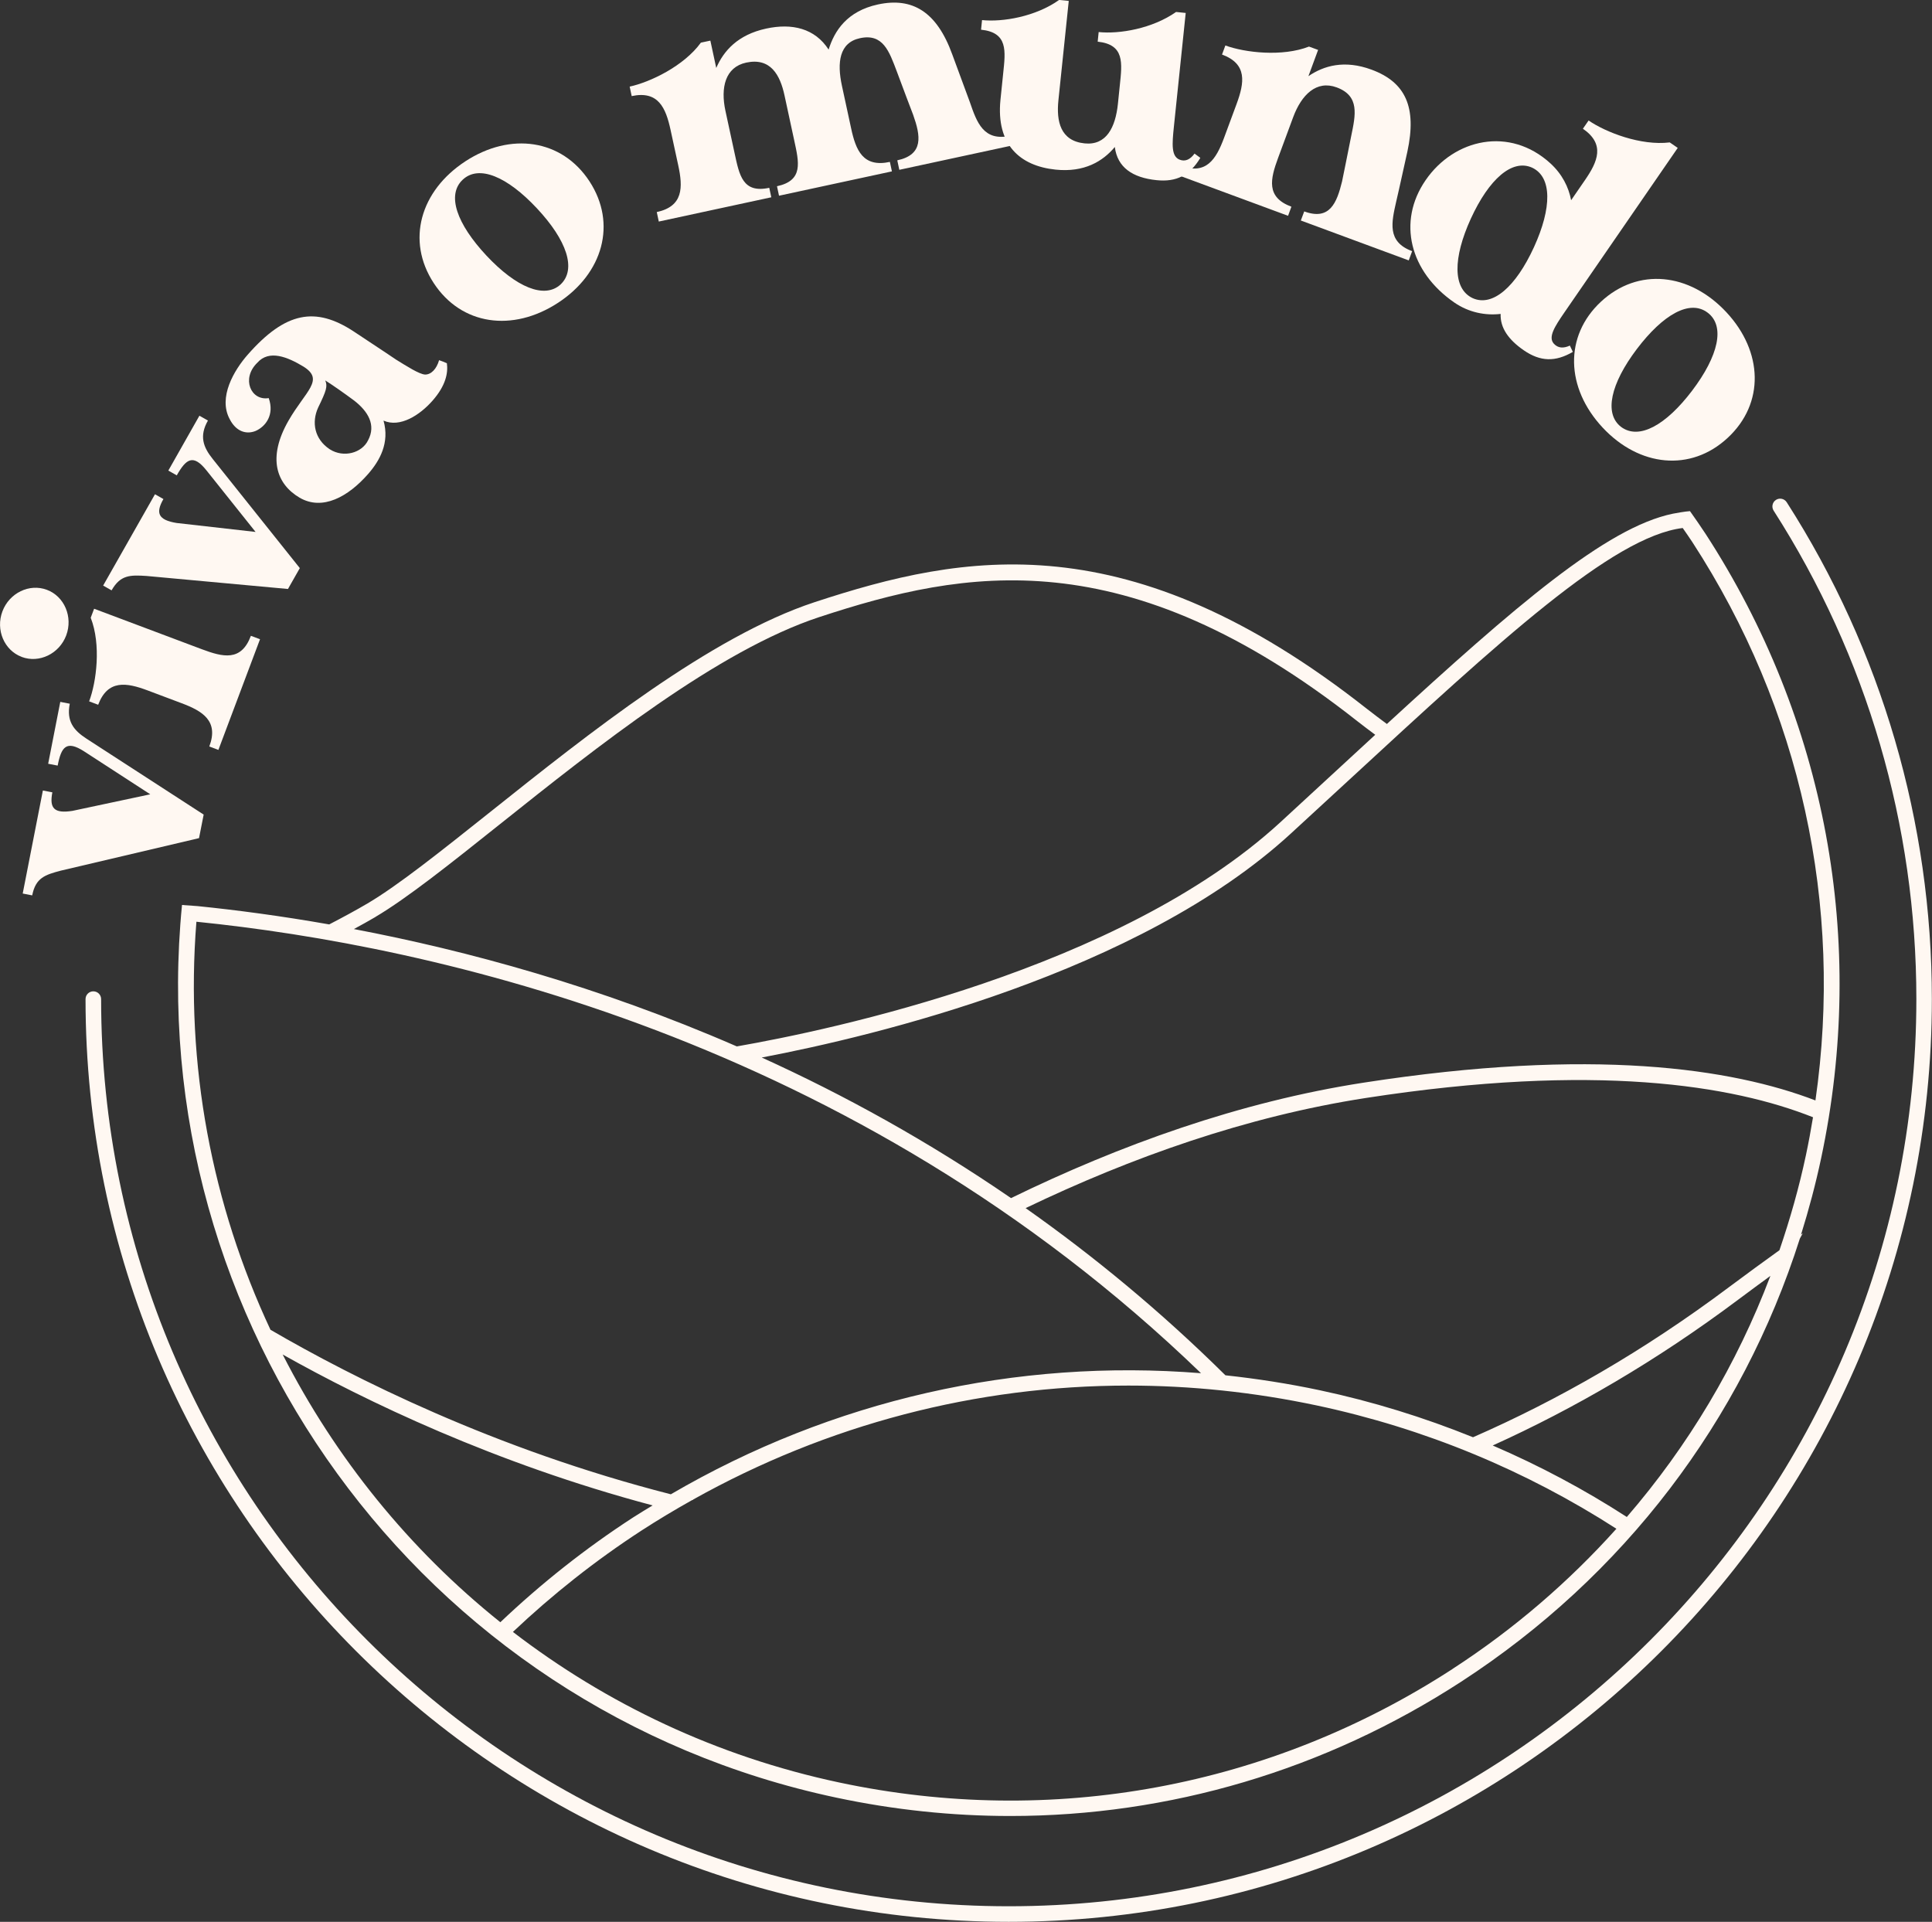
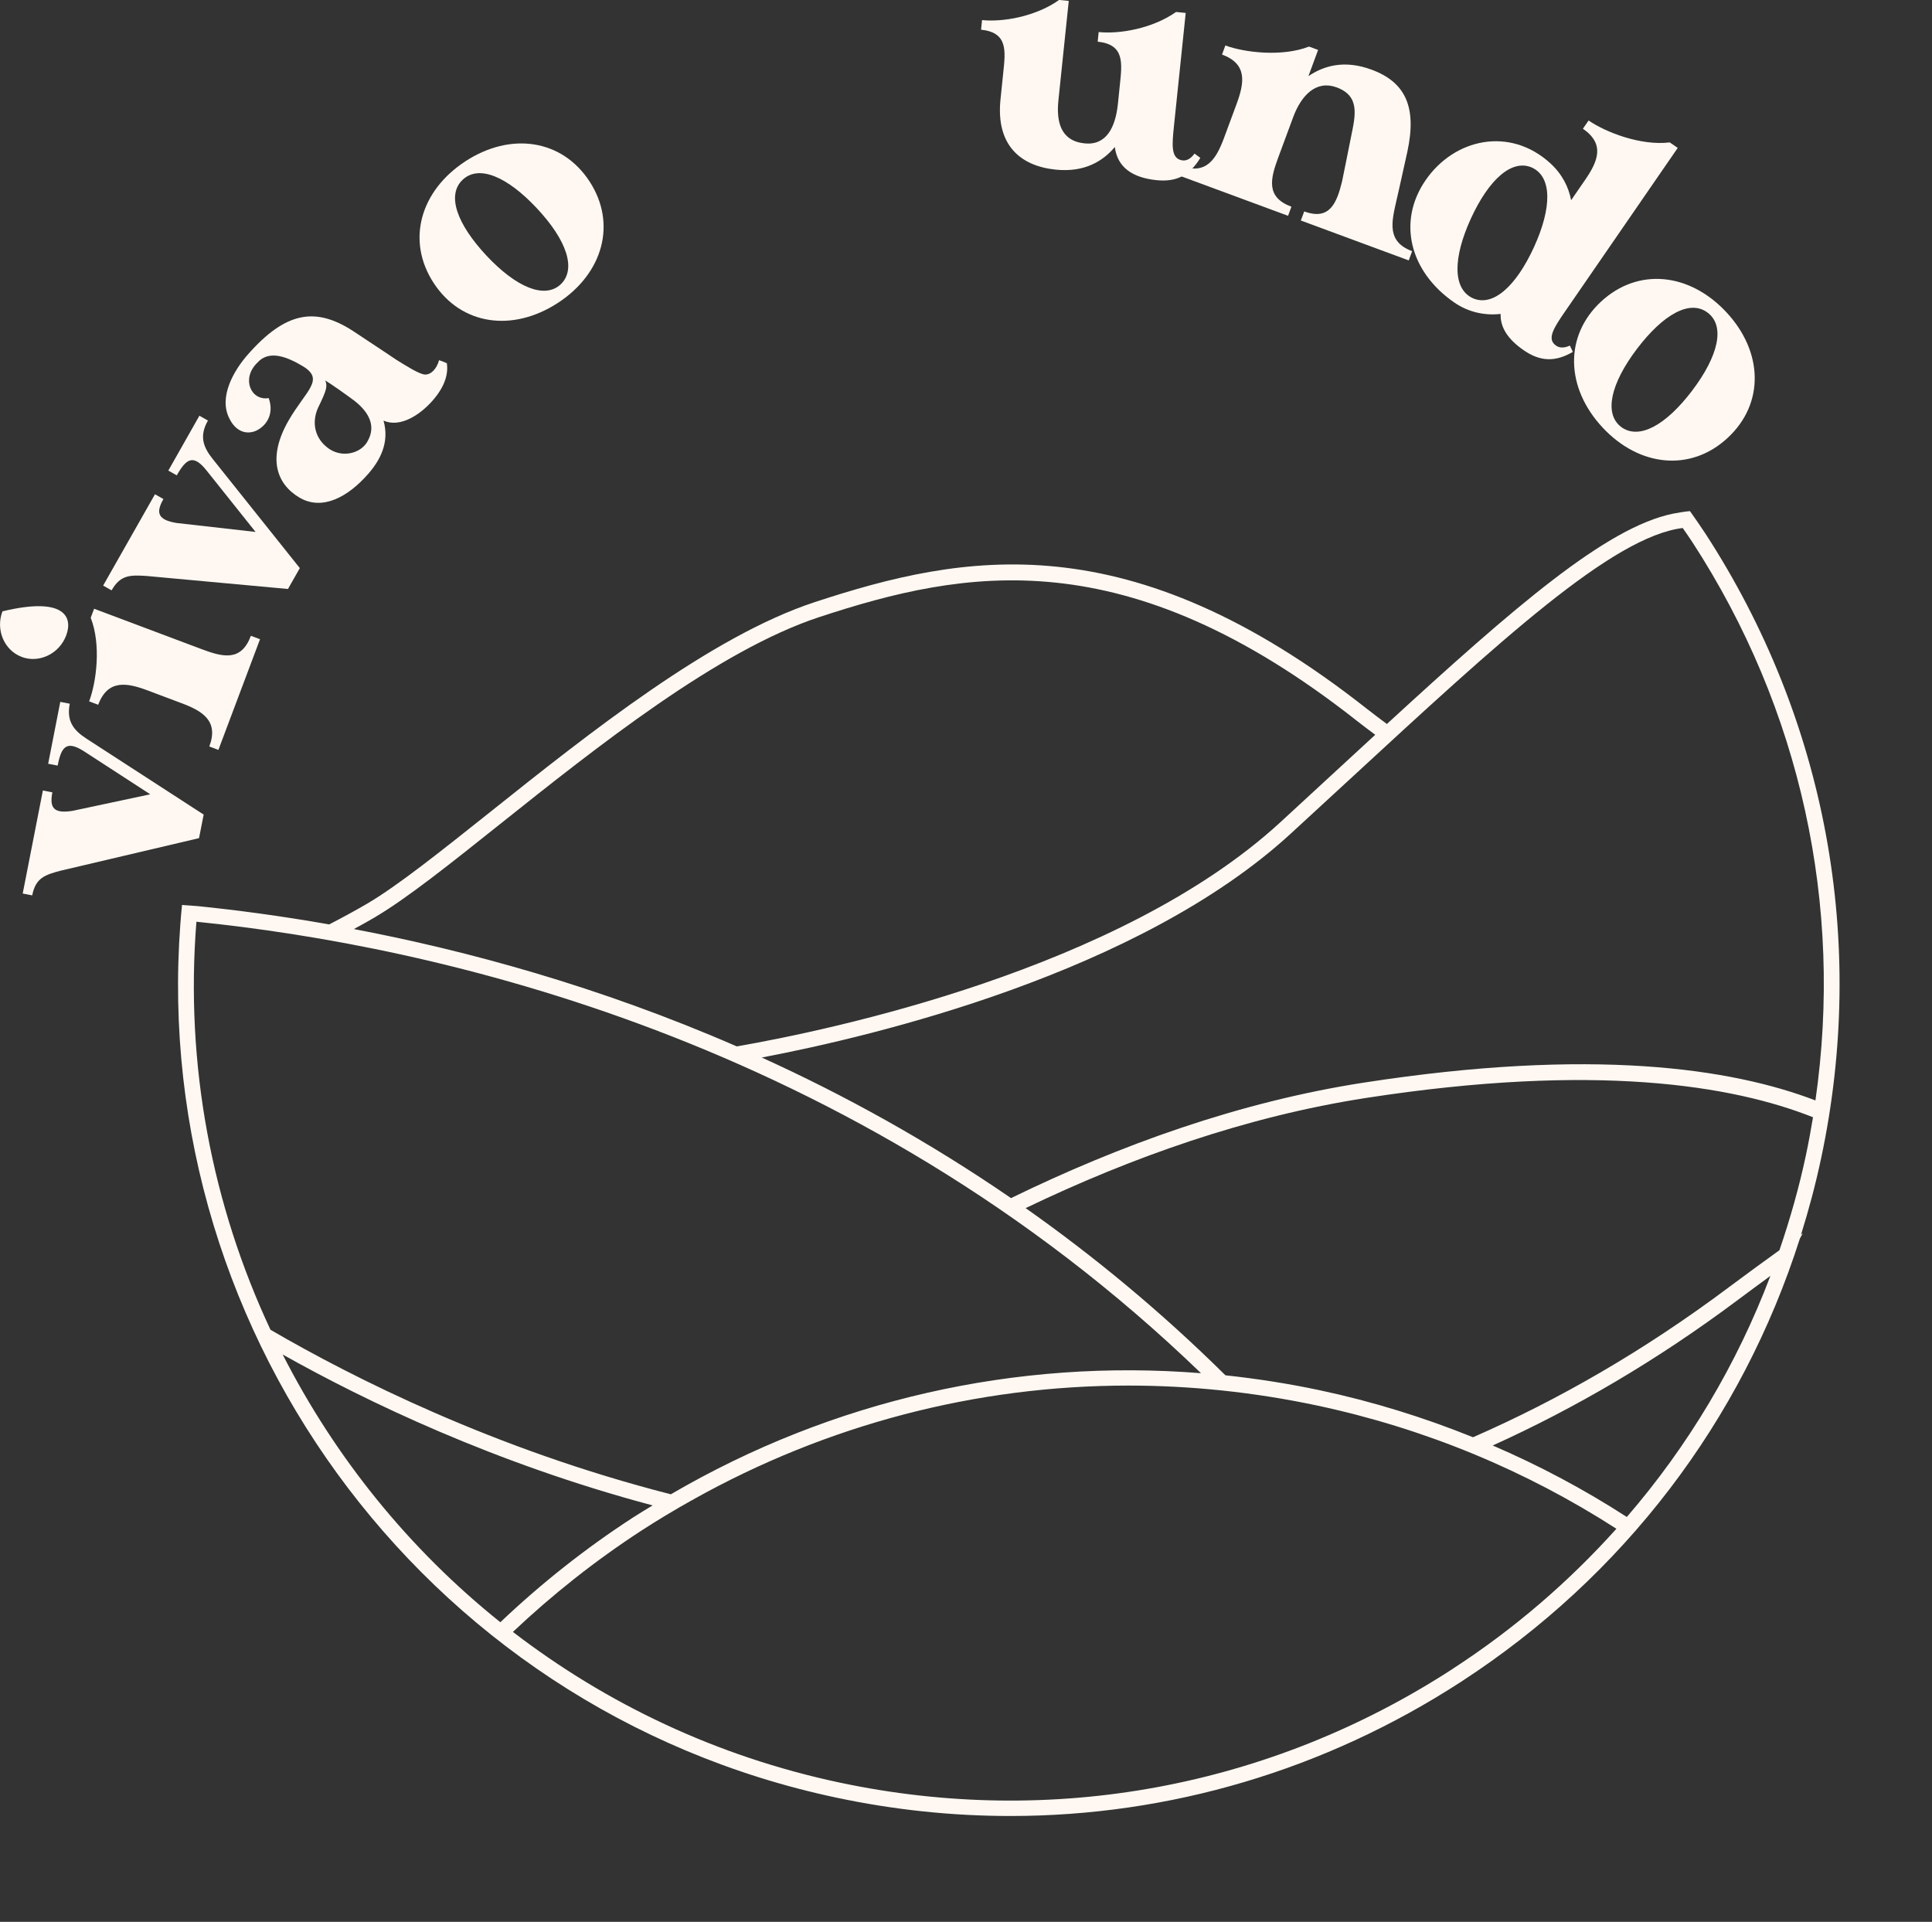
<svg xmlns="http://www.w3.org/2000/svg" width="189" height="188" viewBox="0 0 189 188" fill="none">
  <rect x="0" y="0" width="189" height="188" fill="#333333" stroke="none" />
  <g clip-path="url(#clip0_120_3485)">
    <path d="M166.835 52.202C166.348 51.454 165.836 50.731 165.324 50.001C164.856 50.027 163.928 50.2 163.653 50.251C157.129 51.588 148.165 59.356 135.674 70.823C135.027 70.343 134.387 69.863 133.741 69.358C110.436 50.98 94.263 54.116 79.685 58.908C69.505 62.255 57.564 71.77 47.974 79.417C43.12 83.282 38.933 86.622 35.956 88.376C34.829 89.041 33.549 89.732 32.204 90.43C27.479 89.598 23.158 89.028 19.323 88.638L17.805 88.529C13.816 129.098 40.963 167.172 81.772 175.842C87.451 177.052 93.168 177.647 98.841 177.647C114.373 177.647 129.592 173.174 142.922 164.523C158.832 154.195 170.395 138.997 176.073 121.164C176.176 120.991 176.253 120.805 176.374 120.639C176.317 120.684 176.253 120.728 176.189 120.773C176.951 118.329 177.616 115.84 178.154 113.306C182.668 92.087 178.647 70.382 166.828 52.19L166.835 52.202ZM164.613 51.652C164.927 52.113 165.253 52.561 165.554 53.028C176.163 69.352 180.344 88.561 177.597 107.649C169.428 104.514 155.797 102.44 133.401 105.909C121.243 107.79 109.552 112.013 98.905 117.203C90.799 111.636 82.579 107.111 74.518 103.451C85.511 101.359 111.396 95.203 126.256 81.561C128.183 79.794 130.053 78.073 131.858 76.403C146.763 62.652 157.75 52.497 164.613 51.652ZM36.731 89.694C39.798 87.883 44.03 84.517 48.921 80.614C58.416 73.044 70.241 63.624 80.159 60.361C94.34 55.703 110.084 52.644 132.799 70.561C133.376 71.015 133.952 71.444 134.534 71.879C133.324 72.993 132.102 74.119 130.827 75.296C129.022 76.96 127.159 78.681 125.232 80.454C109.552 94.845 81.215 100.77 72.079 102.364C58.589 96.489 45.649 92.983 34.618 90.884C35.354 90.487 36.078 90.084 36.731 89.7V89.694ZM19.214 90.167C42.141 92.49 83.385 101.416 117.491 134.332C99.411 132.886 81.439 136.943 65.625 146.177C48.396 141.774 34.554 134.793 26.461 130.084C20.757 117.9 18.093 104.213 19.214 90.167ZM27.652 132.502C35.77 137.065 48.409 143.157 63.845 147.265C63.211 147.655 62.571 148.026 61.944 148.436C57.251 151.482 52.916 154.924 48.947 158.693C40.028 151.558 32.793 142.587 27.652 132.502ZM142.102 163.262C124.239 174.857 102.926 178.798 82.099 174.37C70.094 171.817 59.312 166.66 50.176 159.64C54.03 155.999 58.23 152.665 62.77 149.715C64.389 148.666 66.035 147.681 67.706 146.746C67.744 146.746 67.776 146.727 67.821 146.721C67.808 146.721 67.789 146.714 67.776 146.708C80.927 139.343 95.518 135.542 110.384 135.542C116.512 135.542 122.684 136.188 128.817 137.487C139.413 139.74 149.292 143.86 158.127 149.549C153.466 154.739 148.114 159.359 142.102 163.256V163.262ZM146.027 141.403C153.985 137.801 162.046 133.129 170.074 127.114C171.15 126.308 172.181 125.553 173.192 124.811C169.908 133.481 165.157 141.435 159.145 148.397C154.99 145.71 150.605 143.374 146.027 141.403ZM174.082 122.296C172.495 123.435 170.868 124.625 169.159 125.899C160.791 132.17 152.391 136.969 144.1 140.597C139.298 138.658 134.298 137.103 129.124 136.003C126.051 135.35 122.965 134.87 119.879 134.537C113.566 128.292 106.998 122.878 100.333 118.182C110.647 113.229 121.922 109.217 133.632 107.406C156.053 103.944 169.485 106.164 177.36 109.294C177.155 110.529 176.931 111.764 176.669 112.992C175.997 116.166 175.113 119.263 174.082 122.283V122.296Z" fill="#FFF8F2" />
    <path d="M5.897 68.661C5.897 68.661 6.55 68.789 6.825 68.84C6.486 70.561 7.209 71.451 8.477 72.27L19.924 79.686L19.47 81.99L5.948 85.17C4.405 85.579 3.489 85.867 3.15 87.589C2.67 87.493 2.222 87.409 2.222 87.409L4.194 77.331C4.194 77.331 4.847 77.459 5.122 77.51C4.821 79.059 5.282 79.609 7.094 79.321L14.7 77.702L8.234 73.505C6.486 72.378 5.993 73.07 5.641 74.893C5.16 74.797 4.712 74.714 4.712 74.714L5.897 68.661Z" fill="#FFF8F2" />
-     <path d="M2.119 64.258C0.41 63.618 -0.442 61.609 0.237 59.805C0.916 58 2.881 57.053 4.59 57.699C6.3 58.339 7.151 60.349 6.479 62.153C5.801 63.958 3.835 64.904 2.126 64.265L2.119 64.258ZM24.547 62.198C25.238 62.454 25.437 62.531 25.437 62.531L21.365 73.358C21.365 73.358 20.872 73.172 20.475 73.025C21.416 70.529 19.828 69.563 17.76 68.789L14.444 67.541C12.376 66.767 10.545 66.453 9.604 68.942C9.213 68.795 9.079 68.744 8.72 68.609C9.437 66.709 9.905 63.062 8.874 60.432C9.098 59.843 9.207 59.549 9.207 59.549L19.745 63.51C21.813 64.284 23.593 64.732 24.541 62.204L24.547 62.198Z" fill="#FFF8F2" />
+     <path d="M2.119 64.258C0.41 63.618 -0.442 61.609 0.237 59.805C6.3 58.339 7.151 60.349 6.479 62.153C5.801 63.958 3.835 64.904 2.126 64.265L2.119 64.258ZM24.547 62.198C25.238 62.454 25.437 62.531 25.437 62.531L21.365 73.358C21.365 73.358 20.872 73.172 20.475 73.025C21.416 70.529 19.828 69.563 17.76 68.789L14.444 67.541C12.376 66.767 10.545 66.453 9.604 68.942C9.213 68.795 9.079 68.744 8.72 68.609C9.437 66.709 9.905 63.062 8.874 60.432C9.098 59.843 9.207 59.549 9.207 59.549L19.745 63.51C21.813 64.284 23.593 64.732 24.541 62.204L24.547 62.198Z" fill="#FFF8F2" />
    <path d="M19.515 40.672C19.515 40.672 20.097 40.998 20.341 41.139C19.476 42.662 19.873 43.737 20.821 44.914L29.33 55.575L28.171 57.616L14.335 56.343C12.741 56.24 11.781 56.227 10.916 57.75C10.487 57.507 10.09 57.283 10.09 57.283L15.161 48.35C15.161 48.35 15.737 48.677 15.987 48.818C15.206 50.187 15.468 50.865 17.274 51.16L25.002 52.036L20.193 46.008C18.894 44.389 18.209 44.882 17.293 46.501C16.864 46.258 16.467 46.034 16.467 46.034L19.508 40.665L19.515 40.672Z" fill="#FFF8F2" />
    <path d="M43.716 35.527C43.85 36.487 43.607 37.722 42.314 39.194C41.065 40.614 39.132 41.862 37.518 41.145C38.133 43.315 37.153 45.068 35.995 46.386C34.074 48.574 31.558 50.001 29.304 48.683C27.057 47.359 26.122 44.812 28.222 41.152C29.899 38.234 31.769 37.172 29.695 35.866C28.139 34.925 26.327 34.17 25.168 35.489C23.58 37.031 24.541 39.232 26.288 38.944C26.865 40.569 25.994 41.721 25.008 42.156C24.06 42.54 23.074 42.182 22.473 41.005C21.314 38.867 22.908 36.205 24.227 34.702C27.934 30.485 30.86 29.973 34.592 32.417C37.582 34.388 38.748 35.181 38.748 35.181C39.81 35.834 41.001 36.602 41.578 36.64C42.173 36.653 42.711 36.096 42.954 35.233C43.338 35.38 43.389 35.38 43.716 35.533V35.527ZM34.656 39.194C33.638 38.438 32.569 37.69 31.82 37.216C32.057 37.799 31.935 38.202 31.122 39.872C30.469 41.305 30.751 42.95 32.255 43.948C33.632 44.825 35.412 44.294 36.001 43.084C36.82 41.568 35.988 40.23 34.656 39.194Z" fill="#FFF8F2" />
    <path d="M57.667 17.738C60.369 21.878 58.986 26.754 54.581 29.627C50.144 32.52 45.124 31.822 42.423 27.682C39.721 23.542 41.104 18.666 45.534 15.774C49.939 12.901 54.959 13.604 57.667 17.738ZM52.526 20.381C49.606 17.258 46.84 16.094 45.259 17.585C43.678 19.076 44.683 21.897 47.596 25.014C50.496 28.104 53.262 29.269 54.837 27.829C56.418 26.338 55.445 23.497 52.526 20.381Z" fill="#FFF8F2" />
-     <path d="M98.822 13.304C98.975 14.027 99.02 14.231 99.02 14.231L87.976 16.612C87.976 16.612 87.867 16.1 87.778 15.684C90.383 15.121 90.063 13.291 89.327 11.224C89.327 11.224 88.174 8.21 87.726 6.975C86.984 5.017 86.382 3.245 84.122 3.737C82.099 4.172 81.874 6.124 82.361 8.383C82.995 11.333 83.257 12.529 83.257 12.529C83.718 14.692 84.416 16.407 87.054 15.838C87.144 16.247 87.252 16.765 87.252 16.765L76.208 19.146C76.208 19.146 76.163 18.941 76.01 18.218C78.616 17.655 78.161 15.889 77.694 13.726C77.694 13.726 77.073 10.846 76.746 9.336C76.311 7.314 75.37 5.619 73.001 6.124C70.945 6.566 70.478 8.568 70.965 10.834L71.861 14.98C72.328 17.137 72.648 18.935 75.254 18.372C75.408 19.088 75.453 19.299 75.453 19.299L64.447 21.673C64.447 21.673 64.338 21.162 64.249 20.745C66.854 20.182 66.816 18.327 66.349 16.17L65.599 12.709C65.132 10.552 64.402 8.844 61.796 9.4C61.707 8.991 61.675 8.85 61.598 8.472C63.589 8.044 66.906 6.463 68.564 4.172C69.146 4.044 69.492 3.974 69.492 3.974L70.068 6.649C70.785 4.985 72.168 3.398 74.947 2.797C77.482 2.246 79.717 2.771 81.061 4.851C81.631 3.008 82.867 1.088 85.889 0.435C89.25 -0.288 91.638 1.133 93.156 5.324C94.378 8.645 94.884 10.008 94.884 10.008C95.563 11.979 96.216 13.848 98.822 13.284V13.304Z" fill="#FFF8F2" />
    <path d="M117.414 15.46C116.39 17.149 115.09 17.828 113.131 17.623C110.794 17.38 109.309 16.381 109.059 14.379C107.894 15.774 106.082 16.887 103.259 16.593C99.769 16.228 97.445 14.155 97.868 9.797L98.137 7.18C98.367 4.985 98.623 3.181 95.973 2.905C96.017 2.489 96.03 2.349 96.069 1.965C98.092 2.176 101.319 1.626 103.611 -0.006C104.206 0.058 104.552 0.09 104.552 0.09L103.54 9.816C103.329 11.87 103.732 13.784 106.101 14.027C108.227 14.244 109.117 12.472 109.36 10.168L109.546 8.357C109.776 6.162 110.032 4.358 107.382 4.076C107.427 3.66 107.439 3.52 107.478 3.136C109.501 3.347 112.728 2.803 115.052 1.171C115.647 1.235 115.993 1.267 115.993 1.267L114.834 12.421C114.661 14.091 114.572 15.281 115.385 15.614C115.961 15.85 116.448 15.582 116.857 15.025L117.414 15.434V15.46Z" fill="#FFF8F2" />
    <path d="M138.139 24.585C137.883 25.276 137.812 25.474 137.812 25.474L127.255 21.571C127.255 21.571 127.441 21.078 127.588 20.681C130.085 21.603 130.776 19.843 131.288 17.751C131.288 17.751 131.935 14.59 132.185 13.297C132.607 11.25 133.036 9.387 130.763 8.549C128.791 7.82 127.325 9.259 126.506 11.461L125.033 15.441C124.271 17.514 123.83 19.293 126.333 20.221C126.077 20.912 126.006 21.11 126.006 21.11L115.186 17.111C115.186 17.111 115.366 16.618 115.513 16.221C118.01 17.143 118.977 15.556 119.745 13.483L120.974 10.162C121.736 8.088 122.043 6.258 119.546 5.337C119.694 4.94 119.738 4.812 119.873 4.448C121.781 5.151 125.443 5.574 128.055 4.556C128.612 4.761 128.945 4.883 128.945 4.883L127.998 7.449C129.496 6.431 131.513 5.83 134.176 6.815C137.499 8.044 138.619 10.475 137.678 14.833C136.923 18.288 136.59 19.696 136.59 19.696C136.135 21.731 135.648 23.651 138.152 24.572L138.139 24.585Z" fill="#FFF8F2" />
    <path d="M153.87 34.42C152.16 35.418 150.694 35.386 149.074 34.273C147.57 33.236 146.75 32.078 146.801 30.709C145.316 30.881 143.696 30.574 142.281 29.602C137.921 26.601 136.66 21.693 139.464 17.623C142.268 13.553 147.698 12.35 151.667 15.978C152.82 17.028 153.46 18.32 153.697 19.587L155.048 17.623C156.303 15.806 157.045 14.104 154.849 12.593C155.086 12.248 155.189 12.101 155.406 11.787C157.084 12.939 160.509 14.276 163.345 13.931C163.838 14.27 164.126 14.468 164.126 14.468L153.05 30.549C152.096 31.937 151.43 32.968 152 33.614C152.41 34.068 152.948 34.094 153.575 33.806L153.87 34.433V34.42ZM150.06 24.182C151.821 20.33 151.84 17.322 149.881 16.401C147.928 15.524 145.668 17.508 143.888 21.386C142.128 25.238 142.102 28.245 144.068 29.167C146.02 30.043 148.28 28.059 150.06 24.182Z" fill="#FFF8F2" />
    <path d="M169.018 42.828C165.401 46.194 160.355 45.669 156.77 41.817C153.165 37.946 152.999 32.878 156.616 29.512C160.24 26.146 165.279 26.671 168.89 30.549C172.475 34.401 172.642 39.462 169.018 42.828ZM165.535 38.215C168.115 34.81 168.787 31.886 167.046 30.581C165.311 29.275 162.699 30.747 160.119 34.151C157.564 37.53 156.892 40.461 158.582 41.76C160.323 43.059 162.955 41.619 165.535 38.215Z" fill="#FFF8F2" />
-     <path d="M98.681 188C48.883 188 8.368 147.508 8.368 97.737C8.368 97.315 8.707 96.976 9.13 96.976C9.552 96.976 9.892 97.315 9.892 97.737C9.892 146.67 49.721 186.477 98.681 186.477C147.64 186.477 187.47 146.67 187.47 97.737C187.47 80.729 182.642 64.207 173.506 49.95C173.282 49.598 173.384 49.125 173.736 48.901C174.082 48.677 174.556 48.773 174.787 49.131C184.076 63.631 188.987 80.441 188.987 97.737C188.987 147.508 148.472 188 98.674 188H98.681Z" fill="#FFF8F2" />
  </g>
  <defs>
    <clipPath id="clip0_120_3485">
      <rect width="189" height="188" fill="white" transform="translate(0 0)" />
    </clipPath>
  </defs>
</svg>